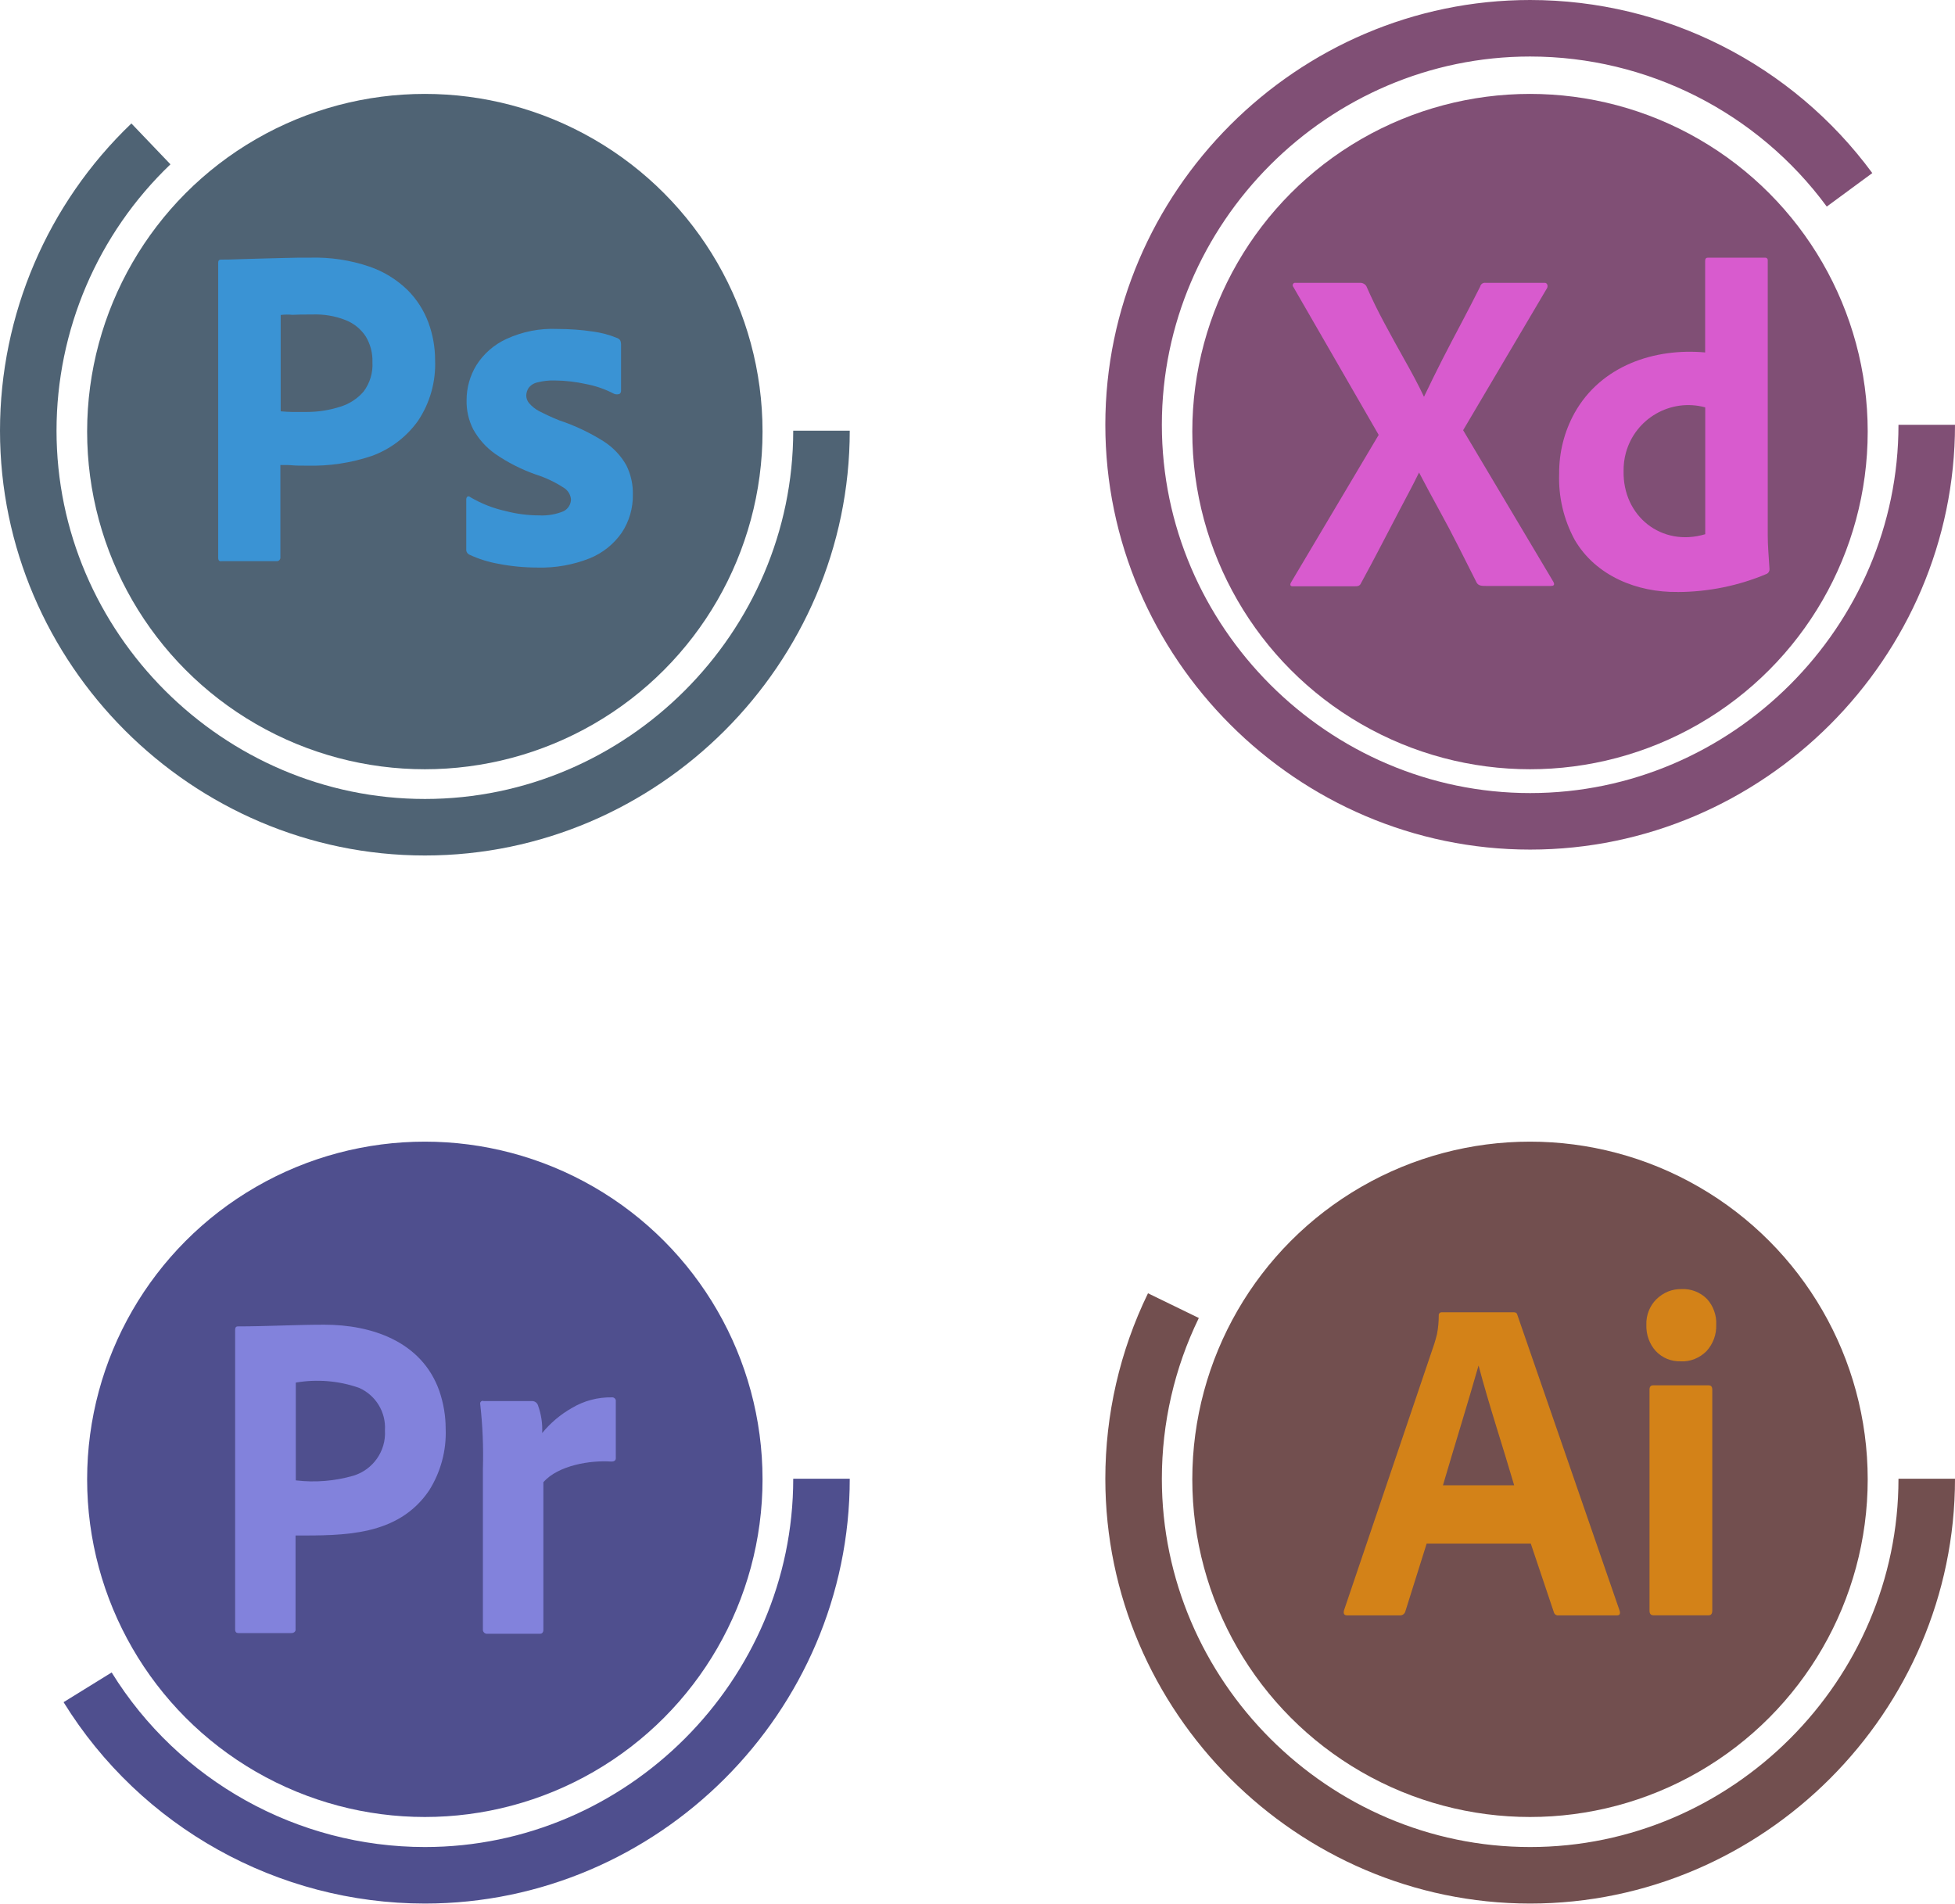
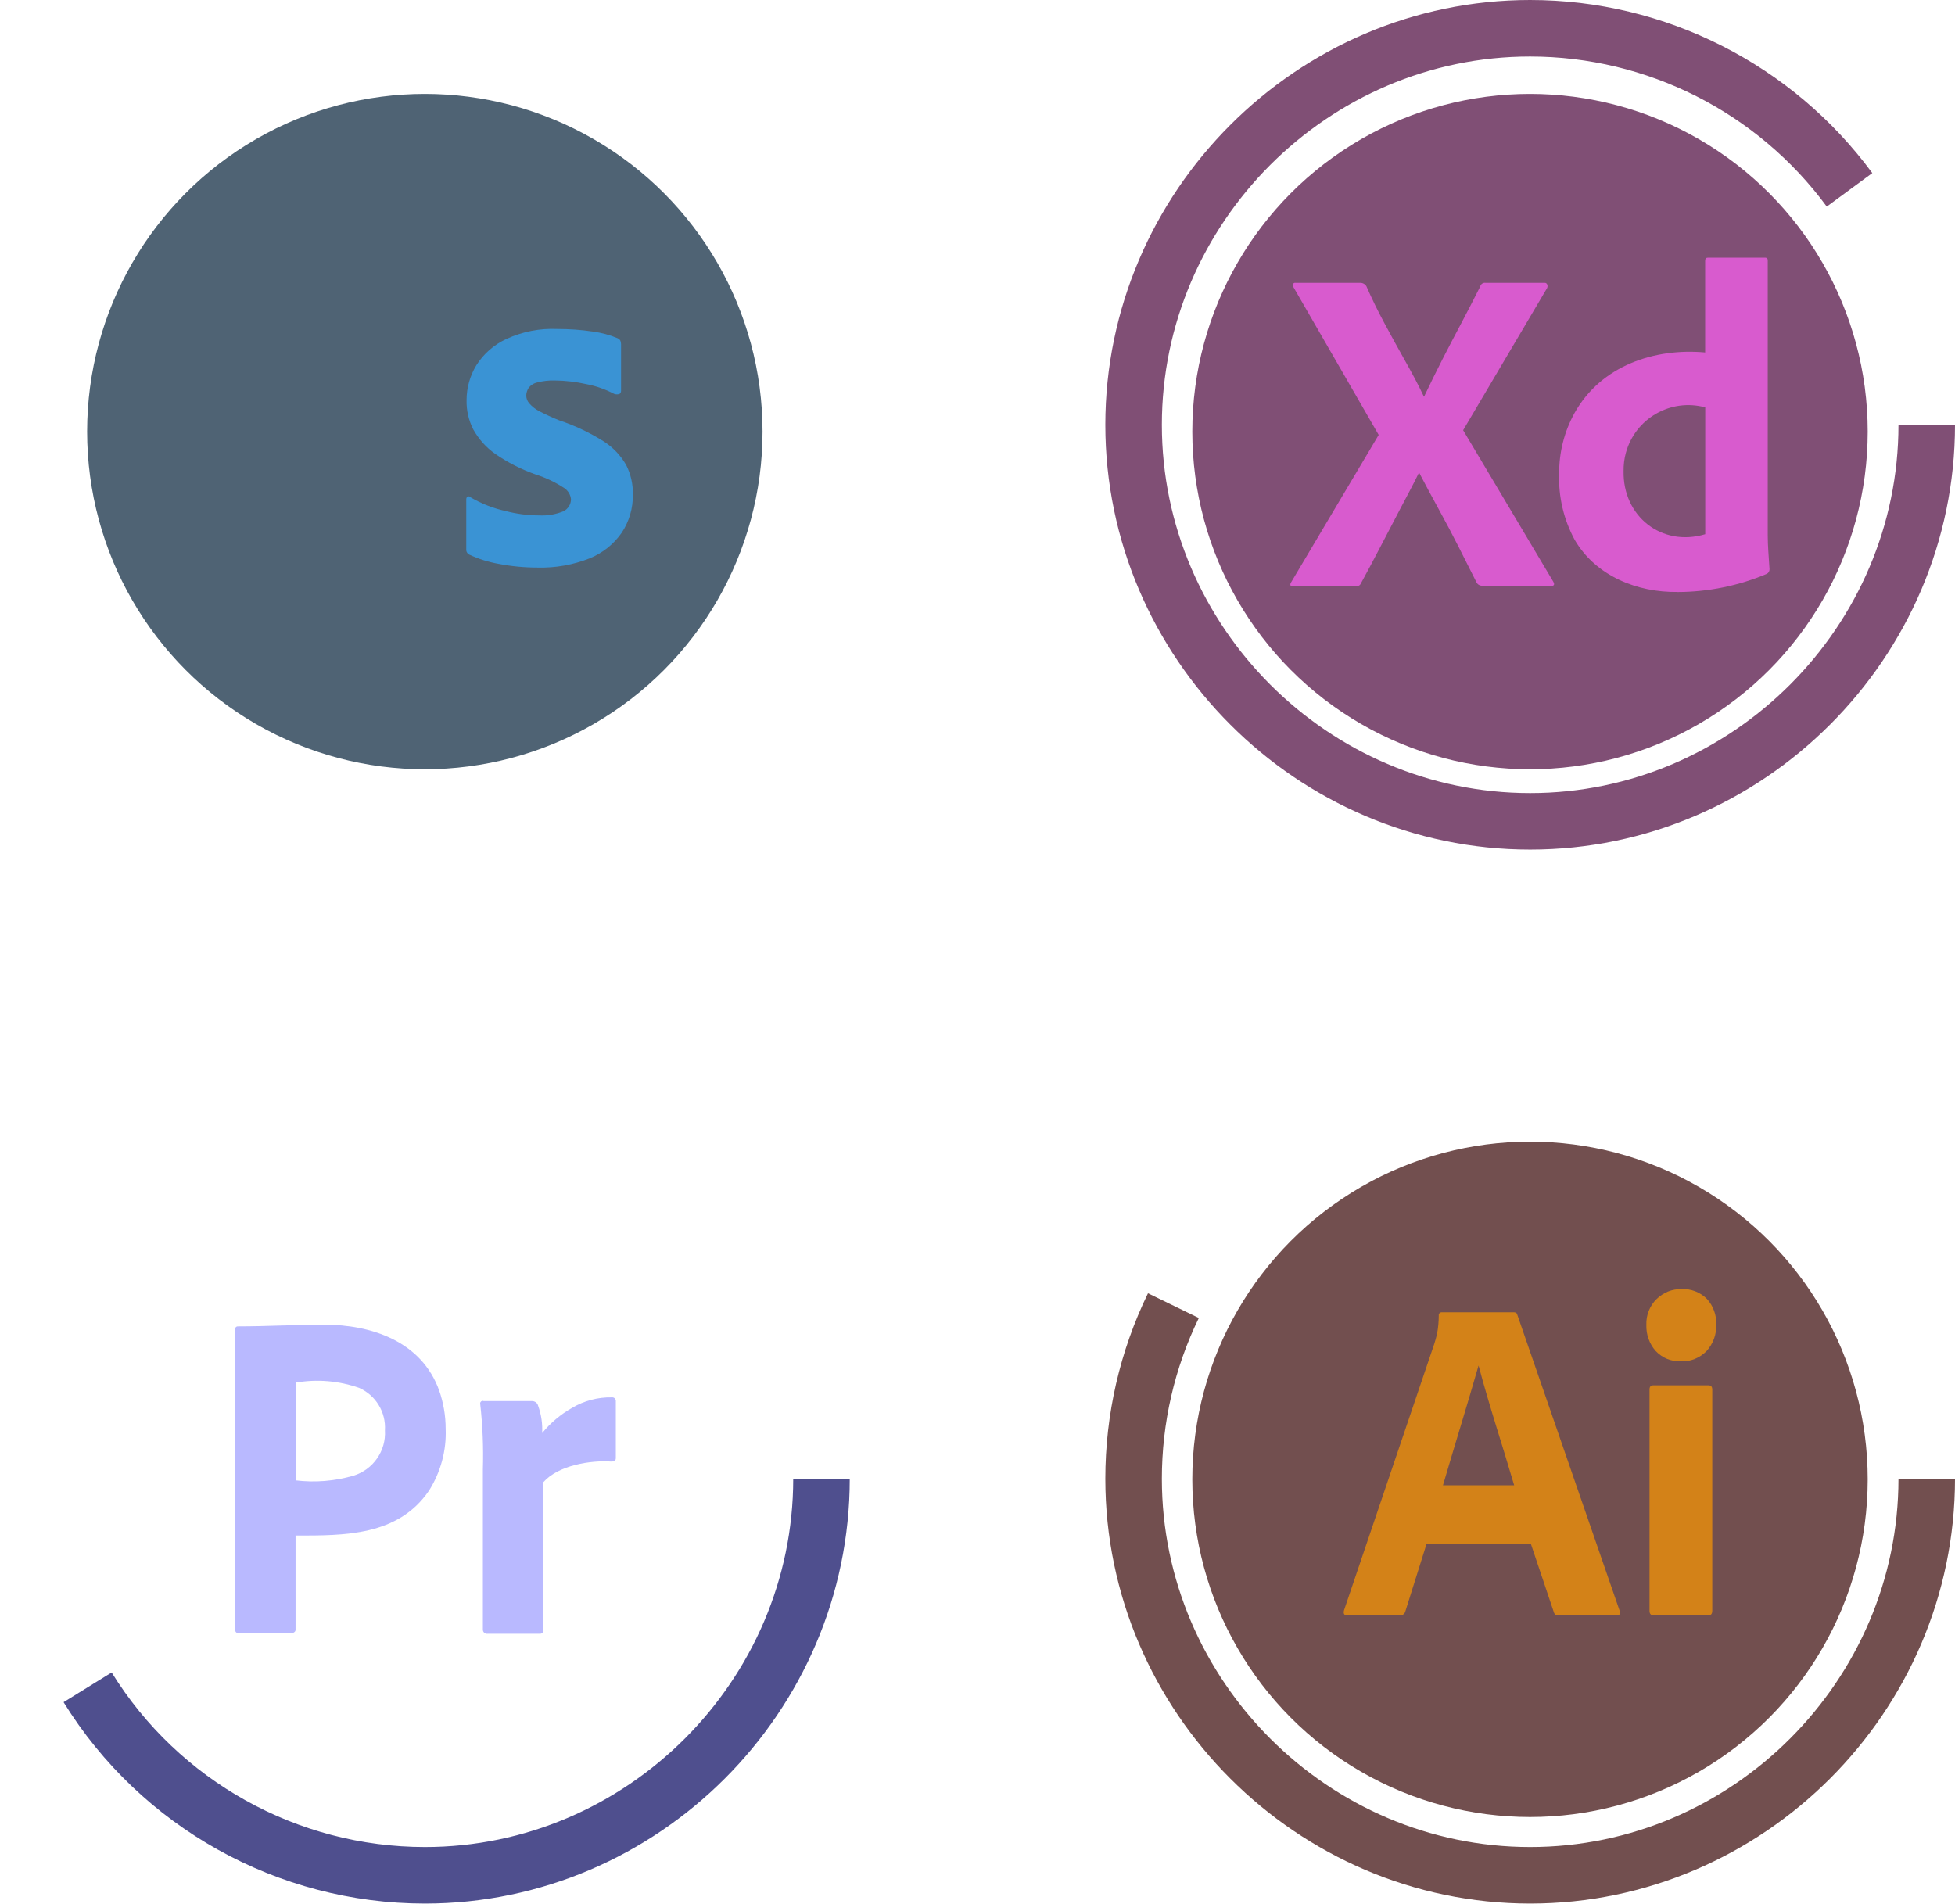
<svg xmlns="http://www.w3.org/2000/svg" id="Layer_1" data-name="Layer 1" viewBox="0 0 242.1 235.76">
  <defs>
    <style>
      .cls-1 {
        stroke: #001e36;
      }

      .cls-1, .cls-2, .cls-3, .cls-4 {
        fill: none;
        opacity: .69;
        stroke-width: 7px;
      }

      .cls-5 {
        fill: #001e36;
      }

      .cls-5, .cls-6, .cls-7, .cls-8, .cls-9, .cls-10, .cls-11, .cls-12 {
        stroke-width: 0px;
      }

      .cls-5, .cls-13, .cls-7, .cls-10, .cls-11 {
        opacity: .69;
      }

      .cls-5, .cls-7, .cls-10, .cls-11 {
        isolation: isolate;
      }

      .cls-6 {
        fill: #99f;
      }

      .cls-7 {
        fill: #00005b;
      }

      .cls-2 {
        stroke: #00005b;
      }

      .cls-8 {
        fill: #ff9a00;
      }

      .cls-3 {
        stroke: #300;
      }

      .cls-4 {
        stroke: #470137;
      }

      .cls-9 {
        fill: #31a8ff;
      }

      .cls-10 {
        fill: #470137;
      }

      .cls-11 {
        fill: #300;
      }

      .cls-12 {
        fill: #ff61f6;
      }
    </style>
  </defs>
  <circle id="Ellipse_1" data-name="Ellipse 1" class="cls-5" cx="52.61" cy="53.45" r="41.82" />
  <g id="Layer_2" data-name="Layer 2" class="cls-13">
    <g id="Outlined_Mnemonics_Logos" data-name="Outlined Mnemonics Logos">
      <g id="Ps">
-         <path id="Path_10" data-name="Path 10" class="cls-9" d="M27.02,69.09v-36.56c0-.24.1-.38.36-.38.6,0,1.16,0,1.99-.04.86-.04,1.74-.04,2.71-.08s1.99-.04,3.09-.08,2.17-.04,3.23-.04c2.49-.07,4.97.3,7.32,1.1,1.78.6,3.4,1.6,4.75,2.91,1.15,1.15,2.03,2.53,2.59,4.05.54,1.48.82,3.04.82,4.61.11,2.68-.63,5.33-2.13,7.56-1.43,1.99-3.42,3.5-5.72,4.33-2.58.87-5.28,1.27-8,1.2-.86,0-1.42,0-1.79-.04s-.86-.04-1.52-.04v11.41c.03.24-.14.47-.38.5h-6.9c-.28.05-.42-.09-.42-.41ZM34.76,39.01v11.93c.5.04.96.08,1.38.08h1.88c1.39,0,2.77-.22,4.09-.64,1.13-.34,2.14-.99,2.91-1.88.79-1.05,1.18-2.34,1.1-3.65.04-1.11-.25-2.22-.82-3.17-.6-.92-1.47-1.63-2.49-2.03-1.33-.53-2.76-.76-4.19-.7-.92,0-1.74,0-2.41.04-.49-.05-.98-.04-1.46.02h0Z" />
        <path id="Path_11" data-name="Path 11" class="cls-9" d="M76.06,48.78c-1.07-.56-2.22-.97-3.41-1.2-1.3-.29-2.63-.45-3.97-.46-.72-.02-1.43.06-2.13.24-.44.09-.83.34-1.1.7-.18.29-.28.62-.28.96.01.34.14.66.36.92.34.39.75.72,1.2.96.82.42,1.67.82,2.53,1.16,1.92.64,3.76,1.51,5.48,2.59,1.16.74,2.13,1.75,2.81,2.95.57,1.13.85,2.38.82,3.65.03,1.68-.45,3.33-1.38,4.73-.99,1.42-2.37,2.52-3.97,3.17-2.05.81-4.24,1.2-6.44,1.14-1.62,0-3.24-.15-4.83-.46-1.26-.22-2.48-.6-3.63-1.14-.26-.13-.41-.4-.38-.68v-6.18c0-.12.05-.24.14-.32.1-.07.24-.05.32.04,1.37.81,2.86,1.4,4.41,1.74,1.37.36,2.78.54,4.19.54,1.01.05,2.01-.12,2.95-.5.58-.27.95-.85.96-1.48-.05-.58-.37-1.11-.86-1.42-1.08-.71-2.26-1.27-3.49-1.66-1.79-.63-3.49-1.49-5.05-2.57-1.12-.79-2.04-1.83-2.71-3.03-.57-1.12-.85-2.37-.82-3.63,0-1.51.42-3,1.2-4.29.9-1.43,2.2-2.57,3.73-3.27,1.97-.91,4.13-1.34,6.3-1.24,1.48,0,2.95.1,4.41.32,1.05.14,2.07.41,3.05.82.15.06.28.17.36.32.05.14.07.28.08.42v5.8c0,.14-.07.27-.18.36-.21.08-.45.08-.66,0Z" />
      </g>
    </g>
  </g>
  <circle id="Ellipse_14" data-name="Ellipse 14" class="cls-10" cx="189.47" cy="53.45" r="41.82" />
-   <circle id="Ellipse_16" data-name="Ellipse 16" class="cls-7" cx="52.61" cy="183.21" r="41.82" />
  <circle id="Ellipse_18" data-name="Ellipse 18" class="cls-11" cx="189.47" cy="183.21" r="41.82" />
  <g id="adobe-xd-svgrepo-com" class="cls-13">
    <path id="Path_15" data-name="Path 15" class="cls-12" d="M191.63,35.6l-10.44,17.68,11.17,18.77c.23.43,0,.52-.34.52h-7.97c-.56,0-.95-.02-1.18-.4-.75-1.5-1.5-2.99-2.25-4.46-.75-1.48-1.54-2.99-2.39-4.53-.84-1.53-1.68-3.09-2.5-4.66-.75,1.54-1.58,3.07-2.39,4.61s-1.6,3.06-2.39,4.58-1.59,3.02-2.41,4.52c-.15.35-.41.38-.79.38h-7.69c-.3,0-.34-.23-.17-.5l10.84-18.25-10.56-18.31c-.12-.12-.12-.32,0-.44.07-.07.17-.1.27-.08h7.92c.33-.03.66.12.84.4.67,1.53,1.42,3.07,2.25,4.61.82,1.54,1.66,3.05,2.5,4.55.84,1.5,1.67,3.01,2.39,4.55.75-1.57,1.51-3.11,2.27-4.61.77-1.5,1.55-3,2.36-4.52.8-1.52,1.58-3.02,2.33-4.52.07-.31.36-.51.67-.46h7.35c.28,0,.39.39.28.58Z" />
    <path id="Path_16" data-name="Path 16" class="cls-12" d="M207.74,73.31c-4.95.08-10.14-1.96-12.75-6.48-1.35-2.5-2.01-5.31-1.91-8.15-.02-2.64.63-5.23,1.91-7.54,3.28-5.86,9.89-8.06,16.17-7.49v-11.34c0-.27.11-.4.34-.4h7.07c.16-.02.32.09.34.26,0,.03,0,.06,0,.09v34.03c0,1.4.14,2.8.22,4.2.01.24-.12.47-.34.58-3.5,1.48-7.26,2.24-11.06,2.25ZM211.17,66.17v-15.72c-4.27-1.16-8.67,1.37-9.83,5.64-.2.73-.29,1.49-.28,2.24-.12,5.59,4.7,9.45,10.11,7.83Z" />
  </g>
  <g id="adobe-illustrator-svgrepo-com" class="cls-13">
    <path id="Path_18" data-name="Path 18" class="cls-8" d="M189.58,191.17h-12.91l-2.63,8.37c-.07.31-.35.53-.67.52h-6.54c-.37,0-.5-.21-.39-.63l11.18-33.01c.11-.34.22-.74.33-1.18.15-.77.22-1.54.22-2.32-.03-.19.11-.37.3-.4.03,0,.06,0,.09,0h8.88c.26,0,.41.1.45.29l12.68,36.68c.11.38,0,.57-.33.57h-7.26c-.26.03-.5-.15-.56-.4l-2.85-8.48ZM178.68,183.95h8.83c-1.45-4.96-3.09-9.85-4.41-14.84-1.43,5-2.99,9.99-4.41,14.84Z" />
    <path id="Path_19" data-name="Path 19" class="cls-8" d="M208.13,168.59c-.57.02-1.14-.08-1.67-.29-.53-.22-1.01-.55-1.41-.97-.4-.44-.7-.95-.9-1.51-.2-.56-.29-1.16-.27-1.75-.02-.59.08-1.18.3-1.73.22-.55.54-1.04.96-1.45.41-.4.9-.72,1.43-.94.53-.21,1.09-.31,1.66-.3,1.18-.06,2.33.39,3.16,1.23.39.43.69.93.88,1.47.2.55.29,1.13.26,1.71.02.6-.07,1.2-.28,1.76-.21.56-.52,1.07-.92,1.51-.42.42-.92.76-1.48.98-.55.22-1.14.32-1.74.29ZM204.27,199.48v-27.39c0-.34.15-.52.45-.52h6.87c.3,0,.45.17.45.52v27.39c0,.38-.15.57-.45.57h-6.82c-.34,0-.5-.19-.5-.57Z" />
  </g>
  <g id="adobe-premiere-svgrepo-com" class="cls-13">
    <path id="Path_21" data-name="Path 21" class="cls-6" d="M29.12,201.77v-37.1c0-.25.1-.4.35-.4,3.56,0,7.13-.21,10.69-.21,5.78,0,12.05,2.02,14.24,8.19.52,1.51.79,3.09.79,4.69.11,2.71-.62,5.39-2.07,7.68-3.85,5.64-10.53,5.55-16.52,5.55v11.58c.05.34-.24.5-.52.5h-6.55c-.28,0-.41-.14-.41-.46ZM36.63,171.23v12.11c2.39.29,4.82.09,7.14-.58,2.44-.75,4.06-3.07,3.9-5.62.14-2.25-1.14-4.35-3.21-5.26-2.51-.88-5.21-1.1-7.83-.65h0Z" />
    <path id="Path_22" data-name="Path 22" class="cls-6" d="M59.87,173.52h6.05c.34.01.64.25.72.58.39,1.08.56,2.23.5,3.38,1.03-1.26,2.28-2.31,3.69-3.11,1.49-.89,3.2-1.34,4.93-1.31.25-.03.48.15.5.4,0,.04,0,.08,0,.12v7.02c0,.27-.19.41-.56.41-2.56-.18-6.55.45-8.41,2.55v18.26c0,.35-.15.52-.44.52h-6.49c-.28.03-.53-.18-.56-.45,0-.04,0-.08,0-.13v-19.83c.08-2.68-.03-5.36-.33-8.03-.05-.18.06-.36.24-.4.05-.01.1-.01.15,0Z" />
  </g>
  <path class="cls-4" d="M238.6,52.61c0,26.94-22.17,49.11-49.11,49.11s-49.11-22.17-49.11-49.11S162.54,3.5,189.48,3.5c15.61,0,30.31,7.44,39.56,20.01" />
-   <path class="cls-1" d="M101.73,53.34c0,26.94-22.17,49.11-49.11,49.11S3.5,80.28,3.5,53.34c0-13.41,5.49-26.25,15.19-35.52" />
  <path class="cls-2" d="M101.73,183.14c0,26.94-22.17,49.11-49.11,49.11-17,0-32.83-8.82-41.77-23.28" />
  <path class="cls-3" d="M238.6,183.14c0,26.94-22.17,49.11-49.11,49.11s-49.11-22.17-49.11-49.11c0-7.43,1.68-14.76,4.93-21.44" />
</svg>